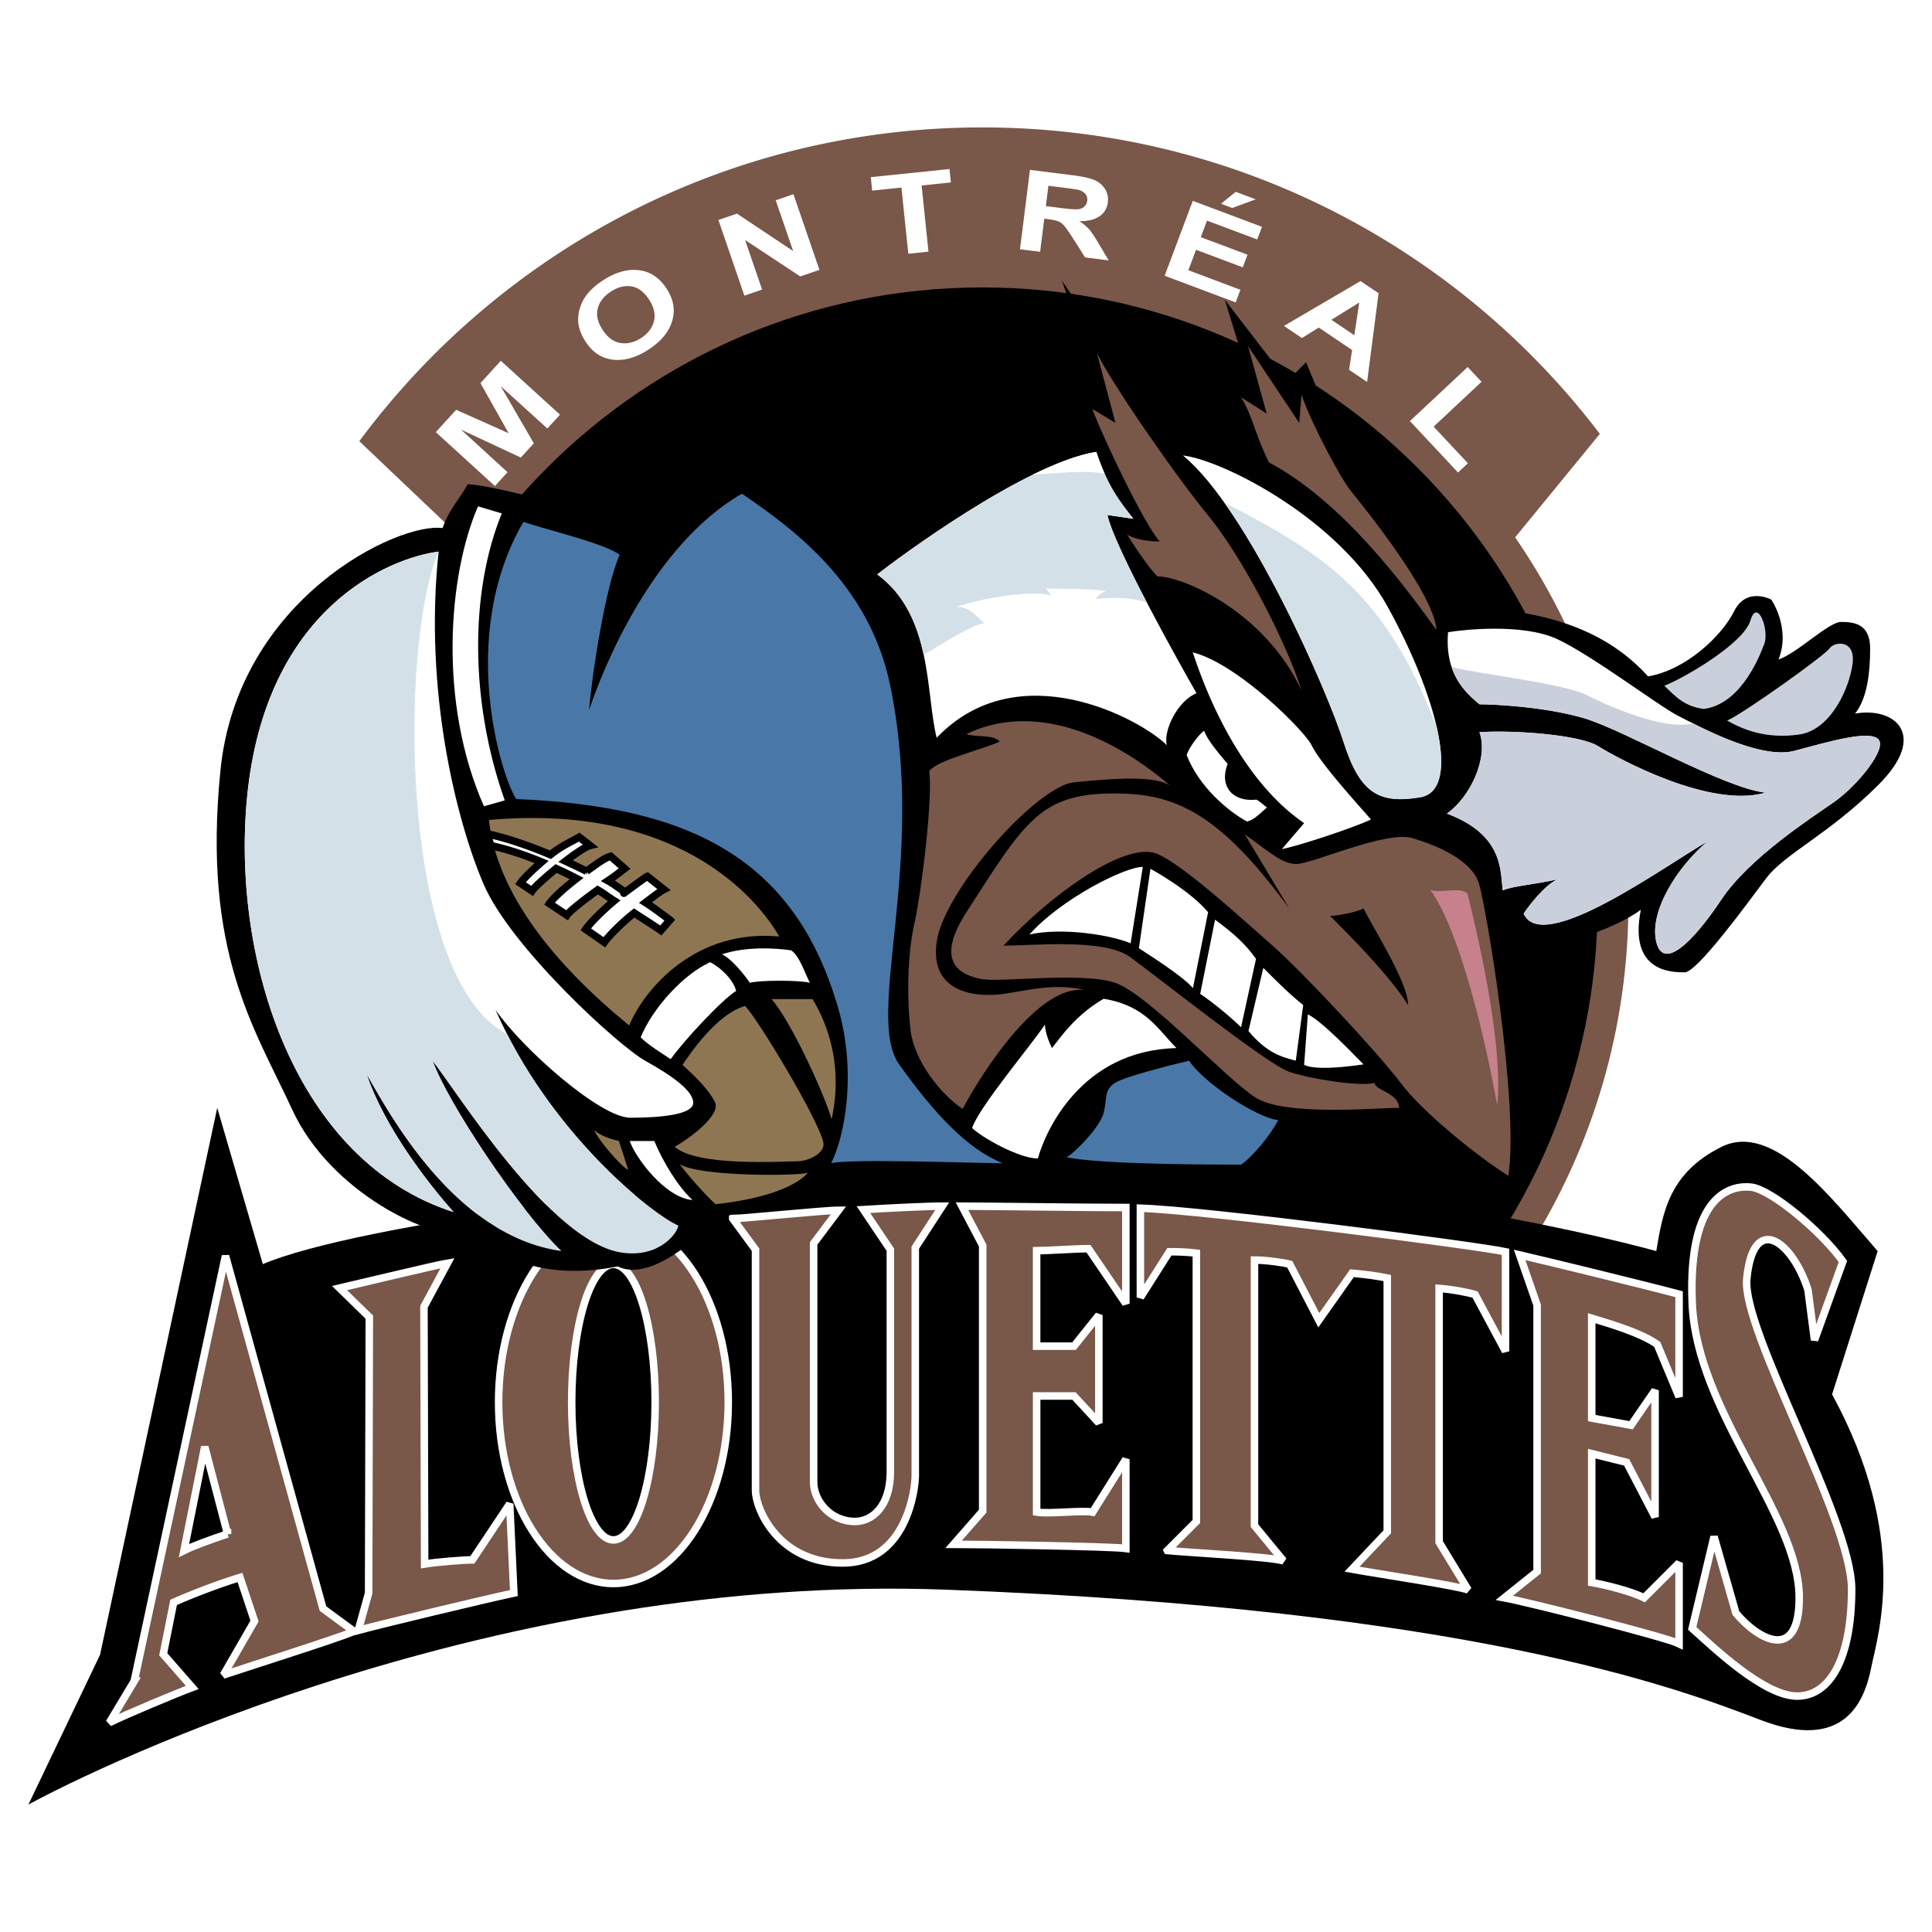
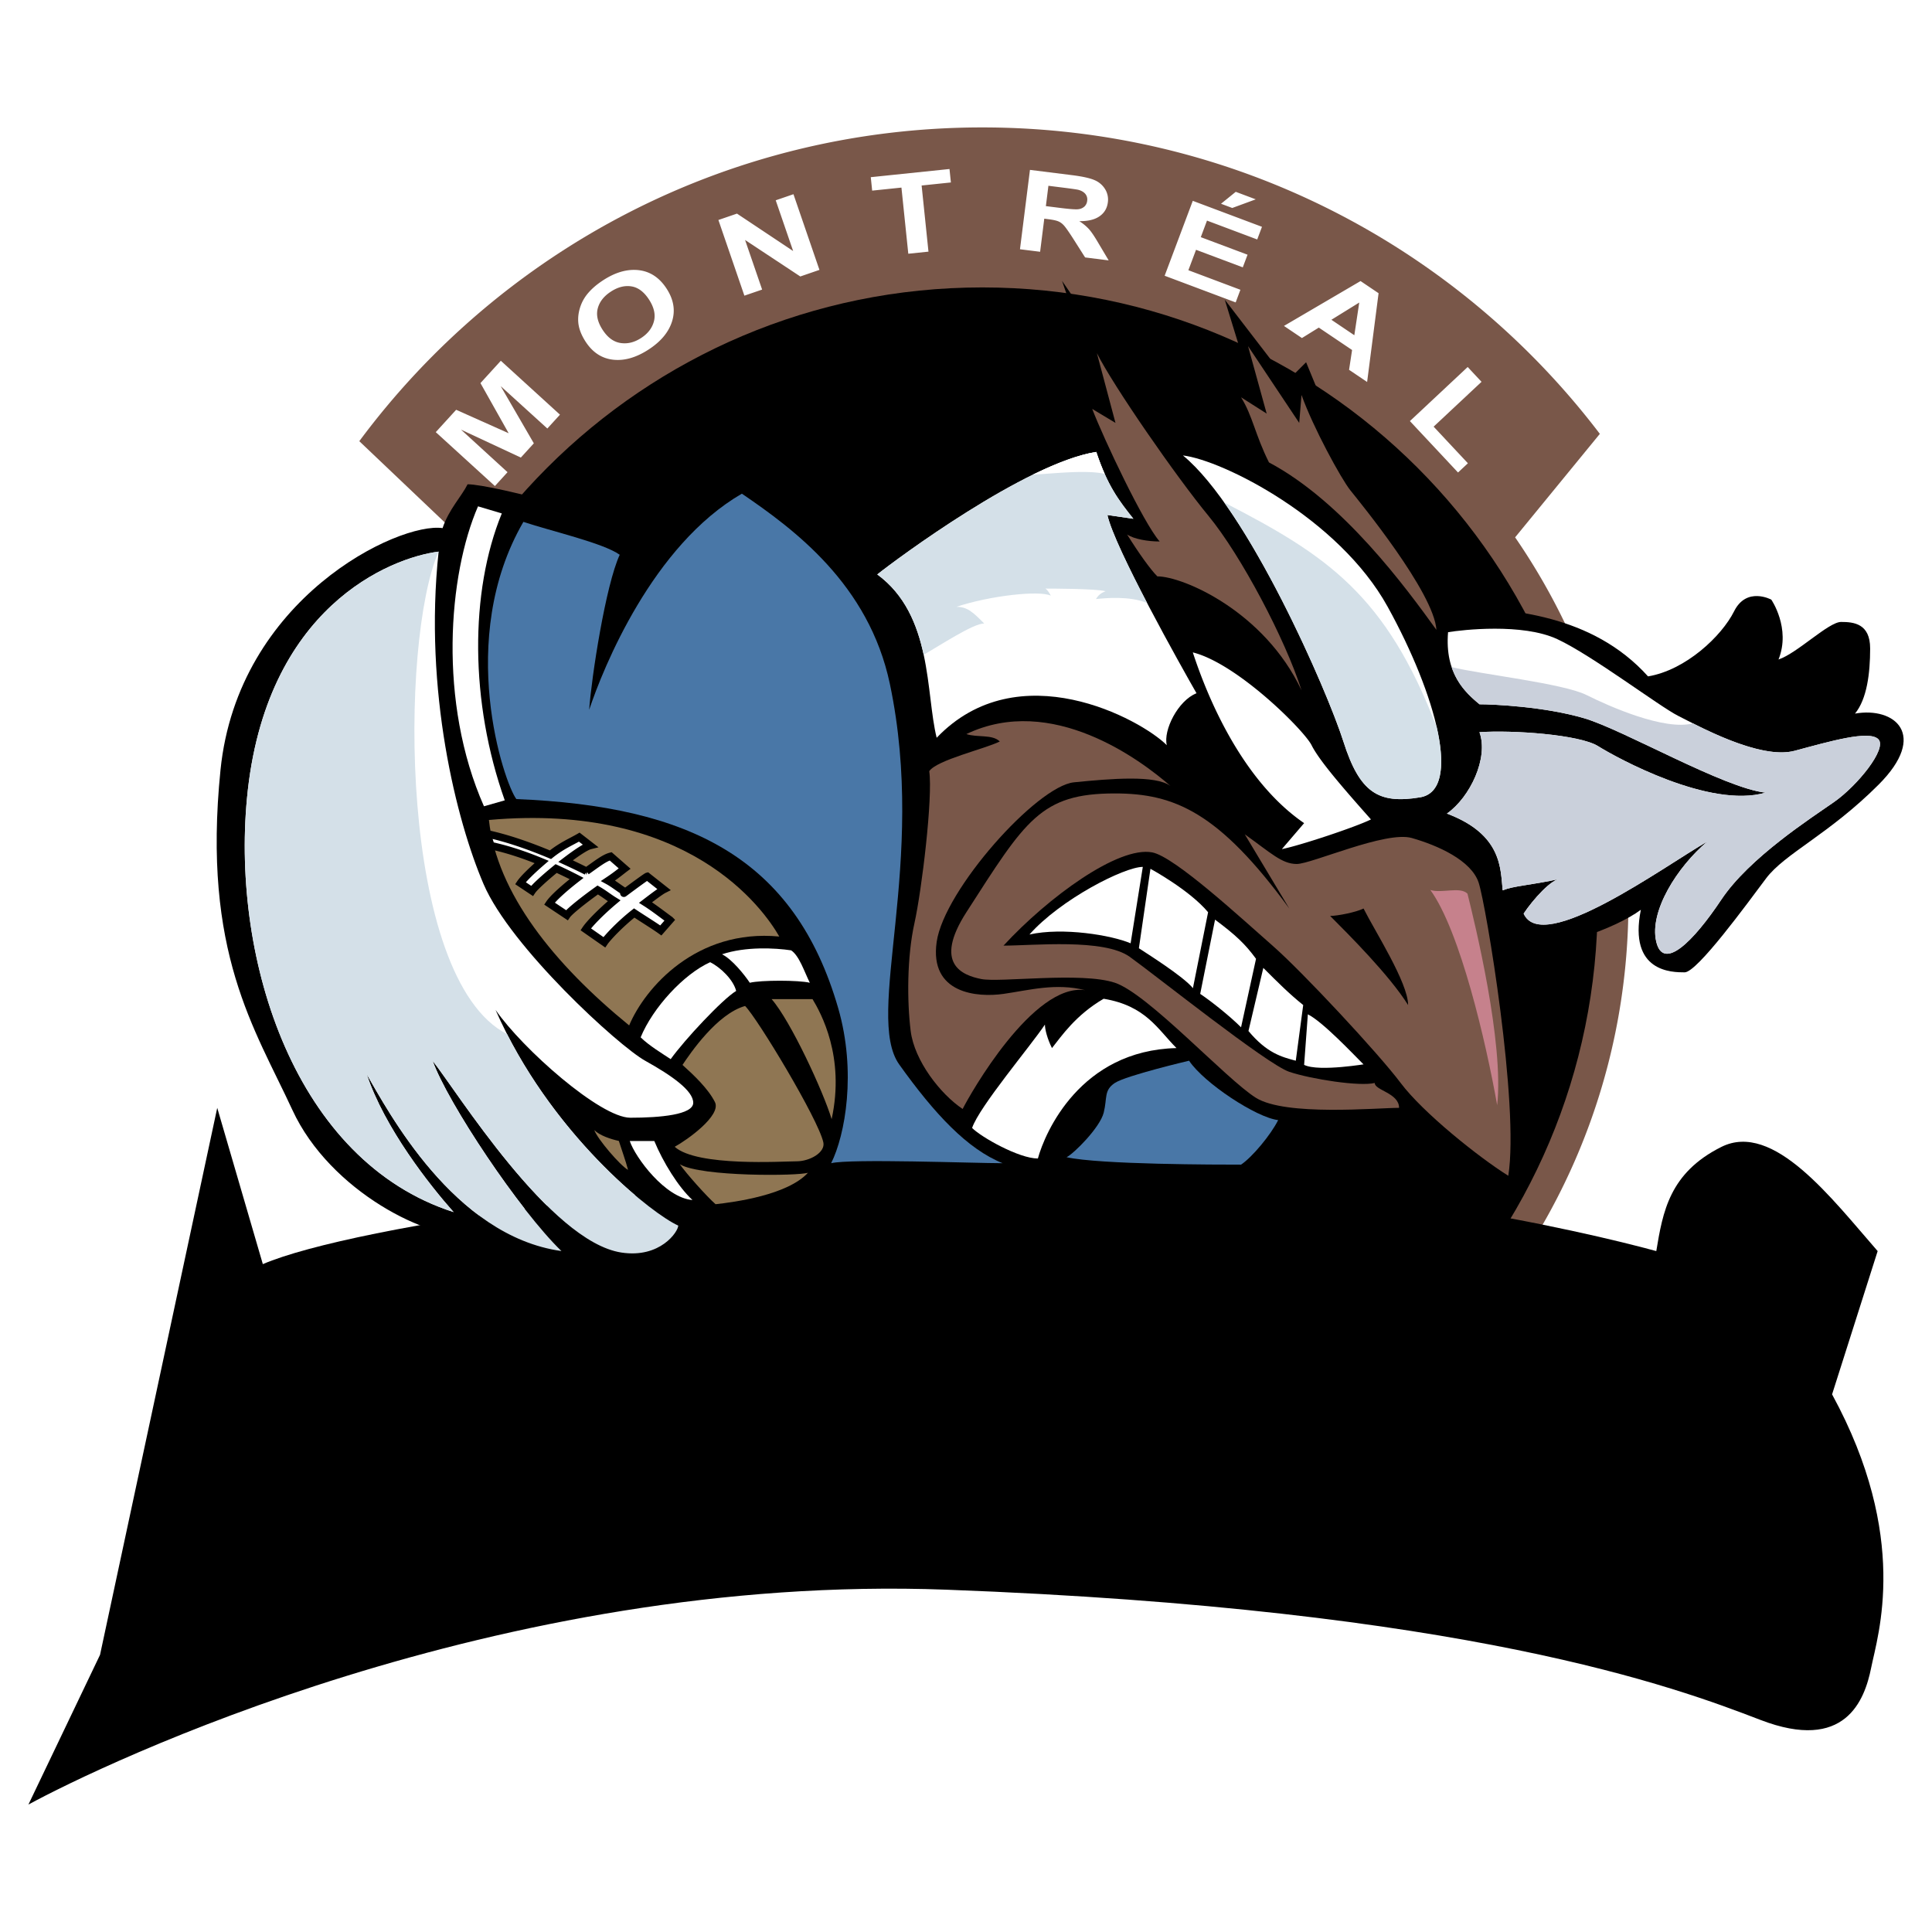
<svg xmlns="http://www.w3.org/2000/svg" width="2500" height="2500" viewBox="0 0 192.756 192.756">
  <g fill-rule="evenodd" clip-rule="evenodd">
    <path fill="#fff" d="M0 0h192.756v192.756H0V0z" />
    <path d="M151.164 53.611l8.453-10.324c-14.129-18.58-36.469-30.574-61.611-30.574-25.467 0-48.062 12.309-62.159 31.304l9.443 8.977c-7.389 10.488-11.744 23.269-11.744 37.073 0 35.602 28.86 64.461 64.459 64.461 35.604 0 64.463-28.859 64.463-64.461a64.133 64.133 0 0 0-11.304-36.456z" fill="#795749" />
    <path d="M36.616 90.067c0 33.906 27.487 61.392 61.39 61.392 33.908 0 61.393-27.486 61.393-61.392 0-33.904-27.484-61.391-61.393-61.391-33.903 0-61.39 27.487-61.39 61.391z" />
    <path fill="#fff" d="M49.377 48.493l-5.9-5.378 2.033-2.23 5.24 2.34-2.815-5.003 2.033-2.229 5.901 5.379-1.261 1.381-4.654-4.227 3.307 5.705-1.296 1.421-5.968-2.785 4.64 4.243-1.26 1.383zM59.64 30.763c.176-.66.613-1.218 1.311-1.671.696-.454 1.38-.626 2.048-.519.667.105 1.252.544 1.751 1.311.507.781.67 1.506.491 2.178-.179.67-.605 1.225-1.279 1.662-.674.438-1.358.604-2.05.497-.693-.106-1.287-.543-1.783-1.306-.504-.773-.666-1.49-.489-2.152zm1.518 5.123c1.127.131 2.312-.207 3.553-1.014 1.227-.797 2.009-1.738 2.345-2.823.337-1.084.153-2.169-.55-3.253-.712-1.095-1.636-1.708-2.772-1.841-1.137-.131-2.32.201-3.55 1.001-.68.441-1.222.918-1.629 1.433a4.068 4.068 0 0 0-.685 1.308c-.152.483-.21.96-.178 1.426.046.629.291 1.283.734 1.966.695 1.068 1.606 1.667 2.732 1.797zM74.268 29.499l-2.593-7.55 1.853-.637 5.604 3.733-1.738-5.061 1.769-.608 2.593 7.551-1.91.657-5.51-3.642 1.702 4.95-1.77.607zM90.621 25.315l-.684-6.599-2.921.303-.138-1.342 7.853-.815.14 1.342-2.921.304.683 6.599-2.012.208zM104.6 18.536l1.543.194c.801.101 1.279.17 1.438.208.314.085.549.222.705.41a.857.857 0 0 1 .182.683.912.912 0 0 1-.273.575 1.086 1.086 0 0 1-.598.266c-.244.037-.84-.006-1.789-.124l-1.461-.183.253-2.029zm-.827 6.583l.414-3.302.404.052c.457.057.787.128.992.213.203.084.389.219.557.404.17.183.471.611.906 1.284l1.215 1.914 2.352.296-1.004-1.689c-.393-.676-.713-1.151-.959-1.427a4.68 4.68 0 0 0-.971-.798c.869.008 1.543-.153 2.02-.487.48-.333.758-.799.832-1.395a1.981 1.981 0 0 0-.271-1.306 2.25 2.25 0 0 0-1.051-.904c-.459-.202-1.215-.37-2.266-.501l-4.184-.524-.996 7.92 2.01.25zM116.197 27.511l2.807-7.474 6.904 2.592-.475 1.263-5.01-1.882-.619 1.651 4.664 1.751-.475 1.261-4.664-1.751-.764 2.038 5.191 1.951-.473 1.261-7.086-2.661zm5.625-7.183l1.469-1.19 1.996.75-2.344.862-1.121-.422zM132.834 31.904l2.779-1.72-.492 3.262-2.287-1.542zm4.707-2.65l-1.799-1.213-7.641 4.477 1.793 1.209 1.684-1.043 3.32 2.236-.301 1.976 1.801 1.214 1.143-8.856zM140.666 42.012l5.764-5.396 1.382 1.478-4.779 4.473 3.418 3.653-.984.921-4.801-5.129z" />
    <path d="M105.963 28.027l6.867 9.989.623-3.122 4.994 7.492c1.873 0 4.371 1.249 5.619 1.873l-3.746-7.492 4.371 1.249-2.496-8.117 6.24 8.117 1.875-1.874 4.369 10.612c1.873 2.498 8.738 8.119 10.613 13.736 5.307.312 13.516.75 19.133 6.993 3.748-.625 7.338-3.999 8.588-6.498 1.248-2.497 3.711-1.159 3.711-1.159s1.967 2.851.719 5.972c1.873-.626 4.992-3.747 6.244-3.747 1.248 0 2.898.152 2.898 2.648 0 2.495-.322 5.044-1.51 6.496 3.945-.696 7.35 2.092 2.355 7.087s-9.363 6.867-11.236 9.365c-1.873 2.497-6.865 9.363-8.115 9.363s-5.621 0-4.371-6.242c-2.496 1.872-9.365 4.371-11.236 3.121-1.873-1.249-1.873-2.495-1.873-3.745l-1.25.625c2.811 4.994 4.061 26.844 2.186 28.092-2.598 1.73-7.803-4.37-10.301-6.868-3.434.625-9.676.625-11.549 0-1.248 1.874-3.021 4.459-4.895 6.333-9.951-.838-32.234-1.116-42.82-.326-1.872 2.498-9.097 2.109-11.593 4.606-2.497 2.497-6.242 4.994-8.739 3.746-3.122.625-9.364 1.25-14.359-3.12-4.371.623-14.36-4.37-18.105-12.487-3.746-8.116-9.021-15.71-7.174-33.927 1.739-17.151 17.788-24.756 22.158-24.13.625-1.874 1.871-3.124 2.496-4.372 2.497 0 16.857 3.746 18.105 5.619 1.872-2.497 8.116-7.491 9.365-7.491 2.497.624 11.86 8.115 12.485 9.365 1.874-2.498 15.609-12.487 21.851-12.487l-1.25-4.995 2.498.625-3.745-10.925z" />
    <path d="M63.918 103.494c1.218-2.963 4.302-6.309 6.934-7.495 1.089.545 2.323 1.779 2.595 2.867-1.361.815-5.172 4.899-6.533 6.806-.817-.546-2.18-1.361-2.996-2.178zM72.034 95.21c.982.474 2.229 2.024 2.774 2.84 1.089-.272 4.898-.271 5.988 0-.544-1.089-1.046-2.69-1.863-3.234-1.61-.24-4.534-.395-6.899.394z" fill="#fff" />
    <path d="M76.984 99.683h4.083c.816 1.36 3.266 5.716 1.905 11.977-.816-2.722-4.083-9.8-5.988-11.977zM59.292 112.748c.543.544 1.623.9 2.45 1.084.185.606.708 2.05.918 2.889-.784-.435-3.044-3.069-3.368-3.973zM68.093 106.247c.788-1.183 3.458-5.101 6.246-5.88 1.227 1.226 7.283 11.251 7.805 13.601.223 1.004-1.338 1.896-2.677 1.896-1.338 0-9.922.558-12.152-1.449 1.227-.67 4.683-3.122 4.014-4.46-.67-1.338-2.121-2.705-3.236-3.708zM48.78 81.809c.787 7.291 6.503 14.386 13.991 20.497 1.577-3.746 6.702-9.657 14.979-8.868-1.577-2.76-9.065-13.403-28.97-11.629z" fill="#8f7653" />
    <path d="M66.843 91.788c-.565-.403-1.575-1.196-2.437-1.74.596-.457 1.479-1.131 1.828-1.306l-1.654-1.305c-.155.038-3.013 2.188-2.188 1.567-.541-.313-1.136-.81-1.727-1.132.847-.563 1.306-.958 1.653-1.218l-1.392-1.218c-.616.153-1.345.73-2.41 1.483a64.278 64.278 0 0 0-2.09-1.004c1.028-.785 2.006-1.446 2.447-1.556l-1.08-.838c-.827.479-1.737.844-2.875 1.754-2.113-.885-4.275-1.643-6.336-2.087l.393 1.183c1.685.361 3.397.937 5.067 1.629-.99.854-1.838 1.69-2.12 2.113l1.159.772c.252-.379 1.277-1.311 2.406-2.231.696.32 1.375.648 2.041.994-1.232.954-2.349 1.959-2.71 2.502l1.738 1.158c.266-.391 1.667-1.509 3.079-2.517.602.344 1.085.742 1.638 1.081-1.345 1.128-2.475 2.303-2.834 2.844l1.852 1.294c.31-.457 1.56-1.803 2.984-2.921.954.631 2.021 1.289 2.654 1.741l.914-1.042z" fill="#fff" stroke="#000" stroke-width=".75" stroke-miterlimit="2.613" />
    <path d="M43.762 55.035c-4.782.598-17.333 5.528-19.125 24.654-1.512 16.137 4.782 36.163 20.621 41.242-2.392-2.69-6.874-8.368-8.667-13.748 2.092 3.587 8.667 16.139 19.425 17.633-4.185-4.036-11.356-14.792-12.851-18.978 2.39 2.989 11.684 18.029 18.828 19.127 3.885.597 5.677-2.095 5.677-2.69-2.689-1.195-12.849-9.265-18.229-21.518 2.689 3.887 10.457 10.759 13.447 10.759s6.276-.3 6.276-1.494-2.092-2.688-4.781-4.184c-2.689-1.493-13.446-11.355-16.137-17.632-2.691-6.274-5.979-19.274-4.484-33.171z" fill="#fff" />
    <path d="M21.674 110.531l-11.693 54.57-7.146 14.941c7.146-3.898 46.764-23.118 91.6-21.438 51.972 1.947 72.759 9.742 81.205 12.992s10.395-1.949 11.045-5.197c.648-3.247 3.896-12.992-3.898-27.284l4.547-14.294c-4.547-5.195-10.393-12.992-15.592-10.393-5.197 2.598-5.846 6.496-6.494 10.393-7.146-1.947-31.834-7.795-63.018-7.795-31.182 0-66.911 5.197-76.007 9.096l-4.549-15.591z" />
-     <path d="M13.389 167.736l9.107-42.433 9.729 35.187 3.104 2.277c-2.071.829-9.935 3.312-13.04 4.348l3.105-5.382-1.45-4.347c-2.069.622-4.761 1.656-6.623 2.484l-1.035 5.174 2.897 3.312c-1.656.621-6.622 2.69-8.278 3.518l2.484-4.138zm9.313-14.695l-2.275-8.695-2.071 10.352c.828-.415 2.484-1.036 4.346-1.657zM35.742 162.665l1.036-3.726.07-27.529-2.968-2.897c2.691-.622 9.522-2.277 10.763-2.484l-2.345 4.347.068 25.666c1.242-.206 3.933-.413 4.762-.413l3.725-5.59.415 8.901c-2.9.62-13.25 3.104-15.526 3.725zM65.368 139.895c0 7.592-1.866 13.746-4.164 13.746-2.3 0-4.167-6.154-4.167-13.746 0-7.59 1.867-13.745 4.167-13.745 2.297-.001 4.164 6.155 4.164 13.745zm-4.162-18.087c-6.327 0-11.46 8.099-11.46 18.087 0 9.99 5.133 18.09 11.46 18.09 6.319 0 11.453-8.1 11.453-18.09 0-9.989-5.134-18.087-11.453-18.087zM73.104 121.579l2.275 3.104v24.01c0 1.862 2.279 7.245 8.695 7.245 6.415 0 7.243-7.451 7.243-8.693v-22.768l2.691-4.141c-1.448 0-5.588.207-7.866.346l2.69 4.002v22.147c0 3.518-1.862 4.967-3.518 4.967-2.483 0-4.139-2.07-4.139-3.933V124.06l2.483-3.31c-1.448.001-9.52.829-10.554.829zM103.426 139.274v11.592c1.242.207 4.553-.206 5.588 0l3.312-5.277v8.899c-1.449-.207-14.695-.413-17.18-.413l2.898-3.312V124.27l-2.071-3.934c1.965 0 12.211.14 16.352.14v9.589l-3.727-5.485c-1.242 0-4.346.207-5.174.207v9.522h3.725l2.484-3.105v10.763l-2.484-2.691h-3.723v-.002zM116.465 154.695c2.07.208 10.348.619 11.59 1.035l-2.896-3.52v-26.494c1.035 0 2.691.208 3.52.416l2.898 5.587 3.311-4.692c1.521.131 2.484.276 3.52.483v25.321l-3.52 3.726c2.277.415 10.557 1.657 11.592 2.071l-2.898-4.762v-25.322c1.27.093 2.967.412 3.588.618l3.035 5.662v-9.936c-2.896-.62-30.012-4.141-36.428-4.347v8.901l2.896-4.555c.621 0 1.639.006 2.689.139v26.77l-2.897 2.899zM165.344 134.134l2.178 5.229v-10.241c-3.268-.871-13.074-3.269-15.908-3.923l1.744 5.012v26.587l-3.268 2.615c2.396.437 16.125 3.922 17.432 4.576v-8.062l-3.486 3.486c-1.309-.654-3.922-1.307-5.23-1.526V145.03l3.486.87 2.834 5.45v-12.64l-2.396 3.485-3.924-.713v-9.965c2.178.655 5.012 1.527 6.538 2.617zM179.51 159.413c0-8.284-10.244-18.523-10.68-29.42s3.922-11.767 5.885-11.55c1.961.219 6.973 4.359 9.152 7.41l-2.832 7.845-.654-5.013c-1.527-4.794-5.449-7.845-6.104-1.089-.504 5.205 10.461 23.972 10.461 30.944 0 6.974-2.178 10.679-5.447 10.679s-8.281-4.794-10.461-6.757l2.18-9.151 2.18 7.627c2.177 2.616 6.32 5.011 6.32-1.525z" fill="#795749" stroke="#fff" stroke-width=".75" stroke-miterlimit="2.613" />
    <path d="M81.971 118c-1.872 2.498-9.097 2.109-11.593 4.606-2.497 2.497-6.242 4.994-8.739 3.746-3.122.625-9.364 1.25-14.359-3.12-1.093.156-2.537-.039-4.146-.547 4.16-1.074 29.717-4.314 38.837-4.685z" />
    <path d="M50.591 103.177c5.565 10.89 14.57 17.983 17.078 19.099 0 .596-1.792 3.287-5.677 2.69-7.144-1.098-16.438-16.138-18.828-19.127 1.494 4.186 8.666 14.941 12.851 18.978-10.758-1.494-17.333-14.046-19.425-17.633 1.793 5.38 6.275 11.058 8.667 13.748-15.839-5.079-22.132-25.105-20.621-41.242 1.792-19.126 14.343-24.056 19.125-24.654-3.901 8.801-4.024 42.586 6.83 48.141z" fill="#d4e0e8" />
    <path d="M47.692 50.518c-2.962 6.814-3.999 19.556.593 29.925l2.075-.592c-3.476-9.783-3.504-20.8-.295-28.627l-2.373-.706z" fill="#fff" />
    <path d="M51.517 79.724c-1.213-1.577-6.094-15.938.702-27.657 2.813.937 7.969 2.109 9.61 3.281-1.406 3.047-2.813 12.187-3.048 15.469 1.407-4.219 6.329-16.406 15.236-21.563 5.155 3.516 12.67 9.027 14.766 18.985 3.75 17.813-2.579 33.048.937 37.97 3.517 4.922 6.799 8.437 10.313 9.844-2.812 0-15.234-.468-17.109 0 1.406-2.812 2.54-9.113.703-15.47-4.335-15-14.883-20.157-32.11-20.859z" fill="#4977a7" />
    <path d="M96.987 112.538c.937.937 4.689 3.047 6.562 3.047.703-2.58 4.219-10.783 13.83-11.018-1.877-1.874-3.049-4.219-7.268-4.921-2.812 1.641-4.219 3.75-5.156 4.921-.469-.937-.703-1.874-.703-2.344-1.404 2.111-6.563 8.206-7.265 10.315zM113.627 94.606c.703.469 4.455 2.812 5.391 3.985l1.514-7.578c-1.852-2.222-5.752-4.333-5.752-4.333l-1.153 7.926zM119.744 99.16l1.482-7.406c2.088 1.557 3.008 2.434 4.088 3.906l-1.494 6.833c-1.111-1.11-2.965-2.591-4.076-3.333zM124.559 102.864l1.482-6.296c1.482 1.48 2.592 2.592 3.98 3.704l-.74 5.555c-1.388-.371-2.871-.74-4.722-2.963zM130.113 106.242l.371-5.044c1.48.74 4.445 3.888 5.557 4.998.564-.112-4.445.788-5.928.046zM102.709 93.235c3.105-3.503 9.457-6.745 11.309-6.745l-1.217 7.624c-1.889-.81-6.76-1.62-10.092-.879z" fill="#fff" />
    <path d="M96.044 110.642c.741-1.483 7.036-12.593 12.22-11.853-2.961-.74-5.555.002-8.146.371-2.592.371-7.407 0-6.666-5.184.74-5.185 10-15.555 13.703-15.925 3.703-.369 8.146-.742 9.629.371-2.963-2.592-11.852-9.258-20.37-5.184 1.112.37 2.593.001 3.335.74-1.484.74-6.298 1.852-7.038 2.963.371 2.593-.74 11.85-1.481 15.184-.741 3.334-.742 7.778-.371 10.74.37 2.962 2.964 6.293 5.185 7.777z" fill="#795749" />
    <path d="M106.412 115.455c.742-.369 3.334-2.963 3.705-4.444.369-1.481 0-2.222 1.109-2.963 1.111-.741 7.408-2.221 7.408-2.221 1.48 2.223 6.725 5.683 8.889 5.925-.74 1.481-2.594 3.703-3.703 4.444-2.222 0-14.074 0-17.408-.741z" fill="#4977a7" />
    <path d="M128.633 90.644c-1.109-1.852-3.334-5.555-4.443-7.407 2.594 1.852 3.705 2.963 5.186 2.963s8.887-3.333 11.479-2.593c2.594.741 5.926 2.223 6.668 4.444.74 2.222 4.072 22.22 2.961 29.256-2.961-1.852-8.516-6.296-10.738-9.259-2.223-2.962-9.812-11.101-12.775-13.693s-9.746-8.875-12.008-9.311c-3.393-.653-10.4 4.486-14.844 9.301 2.963 0 10-.739 12.592 1.113 2.592 1.852 13.703 10.738 15.924 11.479 2.223.741 7.035 1.48 8.52 1.11 0 .741 2.432 1.001 2.432 2.483-2.221 0-11.322.851-14.285-1.002-2.963-1.851-10.74-10.369-14.072-11.48s-11.479 0-13.332-.37c-1.851-.369-4.815-1.479-1.481-6.665 5.897-9.172 7.397-11.852 14.813-11.852 5.922.001 10.368 1.854 17.403 11.483z" fill="#795749" />
    <path d="M132.707 91.383c.74 0 2.592-.369 3.334-.74 1.111 2.222 4.445 7.406 4.445 9.629-1.853-2.962-5.927-7.037-7.779-8.889z" />
    <path d="M142.707 88.792c1.109.37 2.961-.371 3.703.37.74 2.962 3.652 14.875 2.963 21.11-1.111-6.297-3.705-17.406-6.666-21.48z" fill="#c6818c" />
    <path d="M87.526 57.312c1.852-1.482 14.812-11.111 21.849-12.221 1.111 3.333 2.223 4.814 3.703 6.667l-2.592-.372c.74 3.334 7.406 15.187 8.889 17.777-1.852.74-3.332 3.703-2.963 5.185-2.592-2.593-14.814-9.258-22.96-.741-1.112-4.444-.37-12.22-5.926-16.295z" fill="#fff" />
    <path d="M114.447 60.162c-1.867-3.578-3.604-7.168-3.961-8.776l2.592.372c-1.48-1.852-2.592-3.334-3.703-6.667-7.037 1.11-19.997 10.739-21.849 12.221 2.777 2.038 3.981 5 4.629 8.008 1.605-.901 4.929-3.116 6.038-3.116-1.109-1.108-1.663-1.662-2.771-1.662 3.324-1.11 8.312-1.664 9.419-1.11-.105-.188-.279-.535-.539-.709.521 0 4.959 0 6.002.261-.434.174-.695.349-.957.783.872-.086 3.327-.342 5.1.395z" fill="#d4e0e8" />
    <path d="M110.213 47.279a23.877 23.877 0 0 1-.838-2.188c-1.803.285-3.996 1.128-6.293 2.251 1.316-.015 5.209-.519 7.131-.063zM119.006 65.089c.738 2.223 4.07 12.22 11.107 17.035l-2.221 2.593c1.852-.37 7.408-2.223 8.889-2.963-2.963-3.333-5.186-5.925-5.926-7.407-.742-1.481-7.406-8.147-11.849-9.258z" fill="#fff" />
-     <path d="M122.486 76.213c-.869 2.176.436 3.828 2.871 3.568.35.173.785.609 1.045.783-.436.349-1.305 1.305-2.002 1.393-1.914-1.044-4.785-3.48-6.004-6.613.176-.695 1.219-2.088 1.742-2.437.348 1.044 1.913 2.783 2.348 3.306z" fill="#fff" />
    <path d="M109.436 35.23l1.855 6.961-2.32-1.393c1.16 3.017 5.105 11.371 6.73 13.226-1.16 0-2.553-.232-3.248-.697 1.158 1.856 2.318 3.481 3.014 4.177 2.555 0 10.676 3.482 14.387 11.37-1.625-5.105-6.033-13.457-9.281-17.403-3.249-3.944-9.512-12.993-11.137-16.241zM123.82 39.639l2.555 1.624-1.857-6.728 5.105 7.657.23-2.785c1.16 3.248 3.945 8.352 4.873 9.513.928 1.162 8.354 10.209 8.586 13.922-3.018-4.177-9.283-12.763-16.707-16.707-1.392-2.783-1.625-4.638-2.785-6.496z" fill="#795749" />
    <path d="M118.021 45.44c3.943.464 15.545 6.265 20.418 15.082 4.873 8.817 7.426 18.331 3.25 19.026-4.178.696-6.033-.464-7.658-5.568s-9.513-23.205-16.01-28.54z" fill="#fff" />
    <path d="M143.35 72.58c.867 3.827.523 6.604-1.66 6.968-4.178.696-6.033-.464-7.658-5.568-1.291-4.052-6.527-16.296-11.885-23.841 10.259 5.278 16.134 9.209 21.203 22.441z" fill="#d4e0e8" />
-     <path d="M166.053 68.411c1.855-.697 7.887-4.176 8.584-6.496.695-2.321 1.906.944 1.391 2.319-.695 1.857-2.551 6.034-6.031 6.498-1.858-.233-2.784-1.162-3.944-2.321zM172.316 71.891c1.623-.696 9.744-6.497 10.209-7.192.465-.697 2.553-.928 2.32 1.392-.232 2.32-2.09 6.728-5.336 7.192-3.249.465-5.568-.465-7.193-1.392z" fill="#cad0db" />
    <path d="M144.473 63.074c1.393-.232 7.424-.929 10.904.696s10.211 6.729 12.066 7.657c1.857.93 8.121 4.41 11.602 3.481 3.48-.929 7.424-2.087 8.354-1.16.928.927-2.09 4.642-4.408 6.265-2.32 1.624-8.469 5.568-11.254 9.745-2.785 4.176-5.803 7.194-6.498 4.176-.695-3.016 2.088-7.425 5.105-9.978-4.41 2.552-16.475 11.37-18.33 7.193.928-1.392 2.783-3.48 3.713-3.48-3.25.696-4.643.696-5.803 1.16-.23-2.089 0-5.568-5.568-7.657 2.32-1.625 4.178-5.568 3.25-8.121 3.248-.231 9.979.233 11.834 1.392 1.855 1.16 11.137 6.265 16.705 4.64-4.176-.463-14.152-6.263-18.098-7.424-3.947-1.161-9.051-1.392-10.441-1.392-1.393-1.161-3.481-3.016-3.133-7.193z" fill="#fff" />
    <path d="M168.906 72.172c2.645 1.333 7.311 3.49 10.139 2.736 3.48-.929 7.424-2.087 8.354-1.16.928.927-2.09 4.642-4.408 6.265-2.32 1.624-8.469 5.568-11.254 9.745-2.785 4.176-5.803 7.194-6.498 4.176-.695-3.016 2.088-7.425 5.105-9.978-4.41 2.552-16.475 11.37-18.33 7.193.928-1.392 2.783-3.48 3.713-3.48-3.25.696-4.643.696-5.803 1.16-.23-2.089 0-5.568-5.568-7.657 2.32-1.625 4.178-5.568 3.25-8.121 3.248-.231 9.979.233 11.834 1.392 1.855 1.16 11.137 6.265 16.705 4.64-4.176-.463-14.152-6.263-18.098-7.424-3.947-1.161-9.051-1.392-10.441-1.392-.926-.771-2.156-1.849-2.777-3.708 2.777.692 11.129 1.62 13.449 2.78 2.322 1.16 7.796 3.579 10.628 2.833z" fill="#cad0db" />
    <path d="M67.83 116.162c2.095 1.258 11.889 1.174 12.783.839-2.024 2.229-7.335 2.935-9.221 3.144-.892-.781-2.948-3.092-3.562-3.983z" fill="#8f7653" />
    <path d="M62.831 113.838h2.449c.874 2.115 2.401 4.594 3.808 5.888-2.725-.209-5.712-4.255-6.257-5.888z" fill="#fff" />
  </g>
</svg>